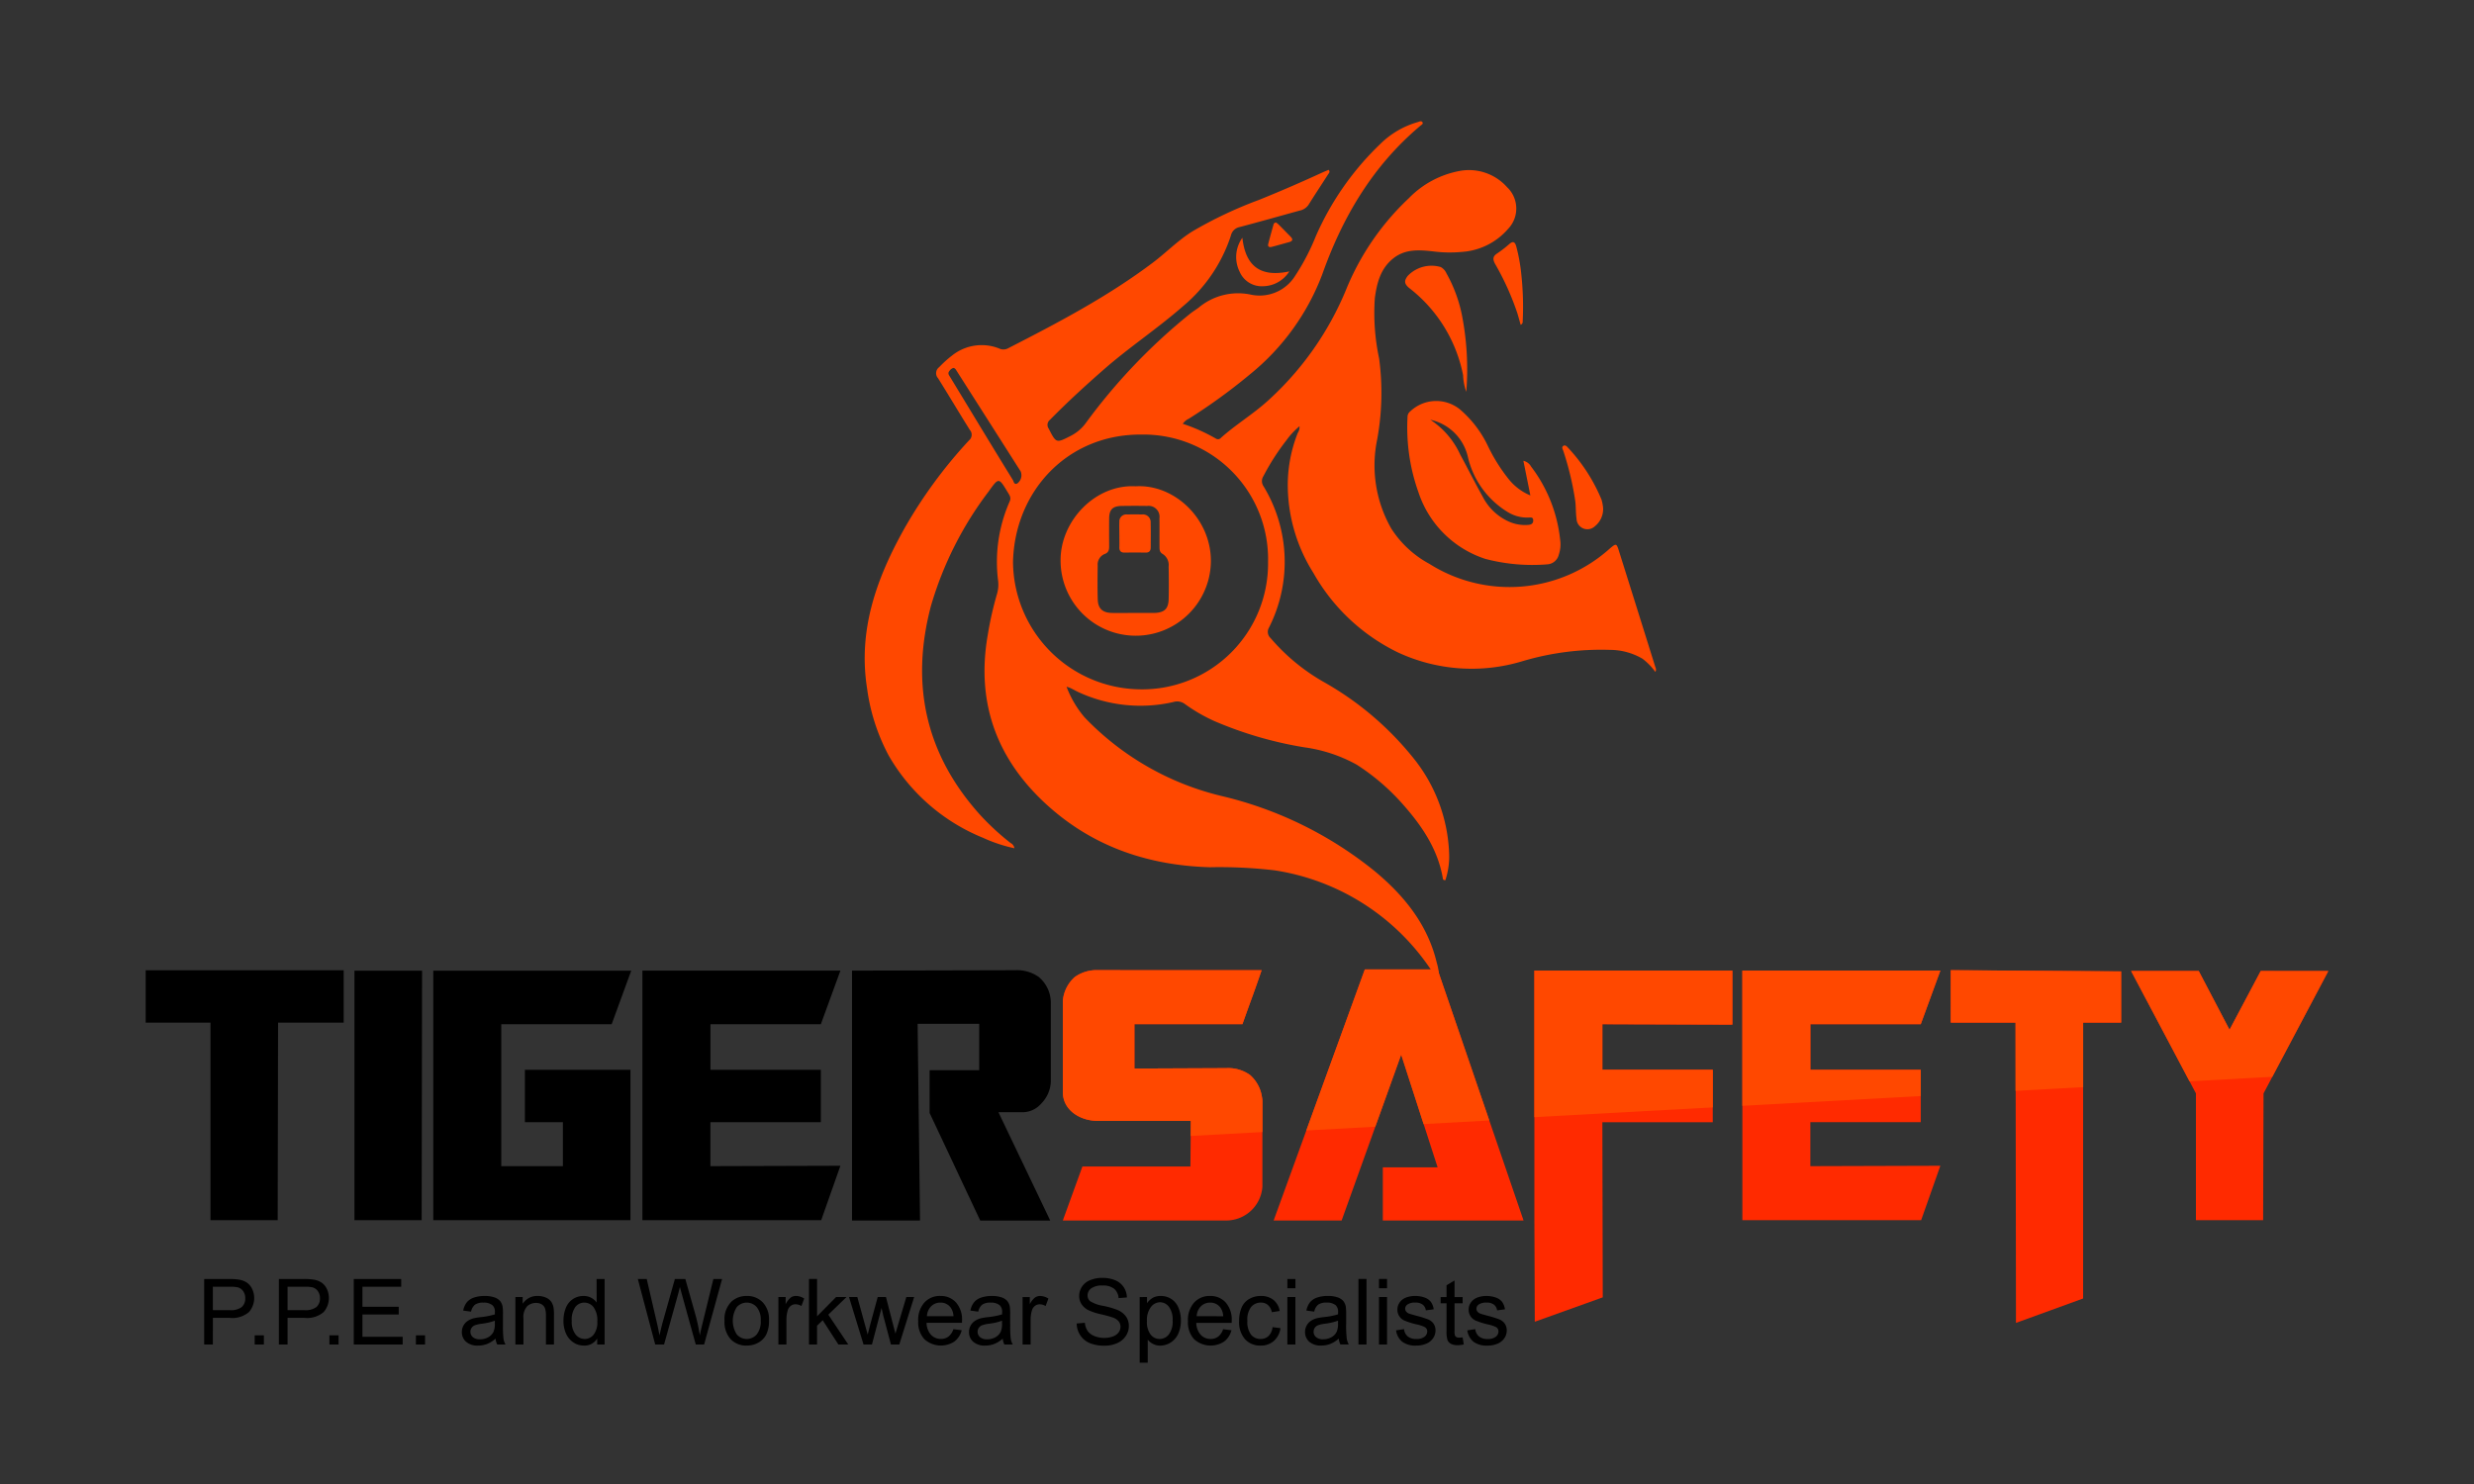
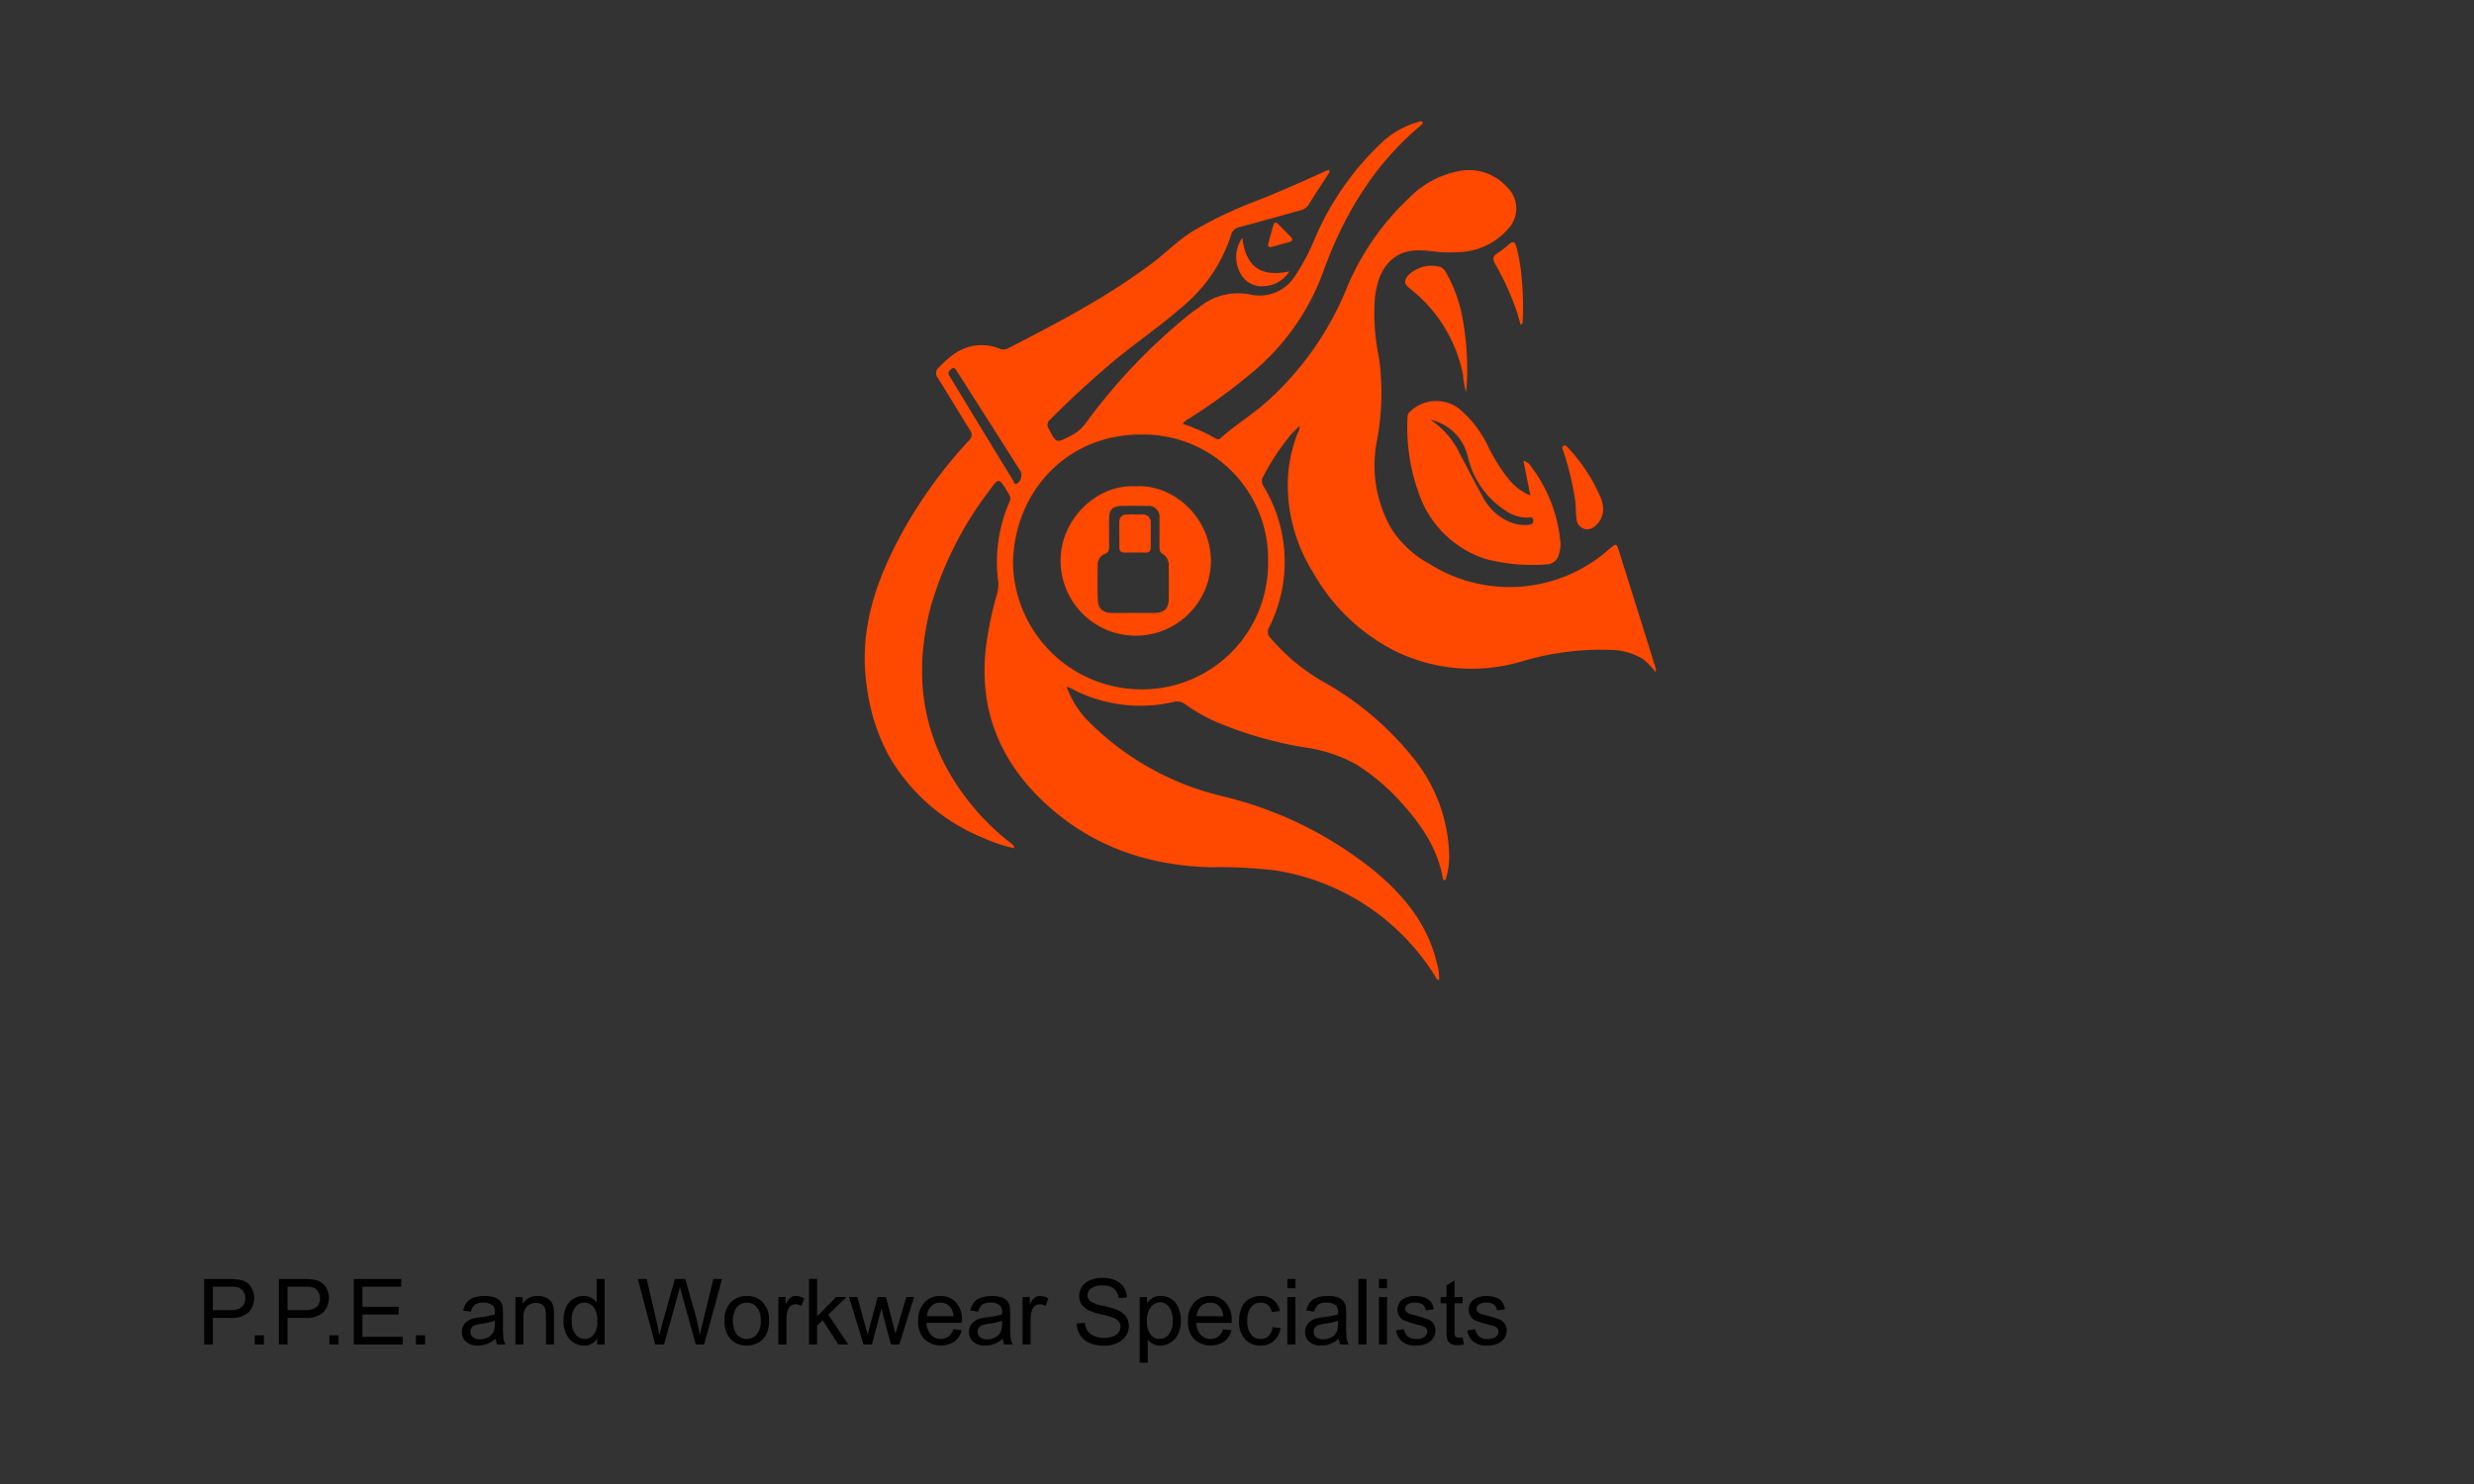
<svg xmlns="http://www.w3.org/2000/svg" id="logo" width="320px" height="192px" viewBox="0 0 300 180">
  <rect x="0" y="0" width="300" height="180" fill="#333333" stroke="none" />
  <defs>
    <style>
      .cls-1 {
        fill: #ff2a00;
      }

      .cls-2 {
        fill: #ff4800;
      }
    </style>
  </defs>
  <title>logo-TigerSafety-full</title>
  <g>
    <g>
-       <path d="M42.984,148h8.148l.049-30.265h-8.2V148Zm-25.318-23.96h7.857V148h8.149l.048-23.96h7.954v-6.354H17.666Zm43.117.194H74.17l2.376-6.5H52.538V148H76.449V129.758h-12.8v6.354h4.607v5.335H60.783ZM124.174,134.9a3.032,3.032,0,0,0,2.11-1.067,4.022,4.022,0,0,0,1.14-2.621v-9.64a4.093,4.093,0,0,0-1.456-3.066,4.563,4.563,0,0,0-2.861-.825l-19.789.049v30.313h8.246l-.291-23.862h7.469v5.626h-6.014V135l6.137,13.047h8.488L121.07,134.9ZM99.536,124.229l2.376-6.5H77.9V148h21.68l2.328-6.6-15.763.048v-5.335H99.536v-6.354H86.149v-5.529Z" />
-       <path class="cls-1" d="M153.032,133.1a4.408,4.408,0,0,0-1.456-2.716,4.558,4.558,0,0,0-2.862-.825l-11.154.049v-5.384h13.1s.631-1.786,1.018-2.837.825-2.288,1.309-3.711H133.2a4.556,4.556,0,0,0-2.862.825,4.323,4.323,0,0,0-1.455,2.88v10.98c0,2.2,1.923,3.6,4.317,3.6h11.2l-.049,5.529H131.254l-2.376,6.548h19.886a4.4,4.4,0,0,0,4.316-4.09V133.541A1.918,1.918,0,0,0,153.032,133.1ZM186.06,148l.049,12.319,8.244-2.958-.048-21.244h13.386v-6.354H194.305v-5.529l15.763.049V117.73H186.059V148ZM165.5,117.584l-11.059,30.459h8.246l7.226-20.128,4.414,13.678h-6.645v6.45H184.75l-10.427-30.459Zm67.416,6.645,2.377-6.5H211.28V148h21.68l2.329-6.6-15.763.048v-5.335h13.386v-6.354H219.526v-5.529Zm41.225-6.45-3.783,7.129-3.735-7.129h-8.2l7.857,14.841V148h8.149l.049-15.375,7.857-14.841Zm-37.587,6.256h7.857l.048,36.424L252.6,157.5V124.035h4.608v-6.208l-20.661-.146Z" />
-       <path class="cls-2" d="M165.5,117.584,158.4,137.12l8.366-.457,3.14-8.748,2.72,8.427,7.967-.436-6.273-18.322ZM153.032,133.1a4.408,4.408,0,0,0-1.456-2.716,4.558,4.558,0,0,0-2.862-.825l-11.154.049v-5.384h13.1s.631-1.786,1.018-2.837.825-2.288,1.309-3.711H133.2a4.556,4.556,0,0,0-2.862.825,4.354,4.354,0,0,0-1.455,2.88v11.171c0,1.973,1.923,3.409,4.317,3.409h11.2l-.015,1.824,8.7-.476v-3.773A3.3,3.3,0,0,0,153.032,133.1Zm33.028,2.406,21.631-1.183v-4.57H194.305v-5.529l15.763.049V117.73H186.059v17.781Zm88.077-17.732-3.783,7.129-3.735-7.129h-8.2l7.088,13.387,10.026-.548,6.8-12.839Zm-37.587,6.256h7.857v8.285l8.2-.448v-7.837h4.608v-6.208l-20.661-.146Zm-25.27,10.1,21.632-1.183v-3.191H219.526v-5.529h13.386l2.377-6.5H211.28Z" />
-     </g>
+       </g>
    <path class="cls-2" d="M177.413,45.487a6.86,6.86,0,0,0,.391,2.04,34.182,34.182,0,0,0-.456-8.926,17.338,17.338,0,0,0-1.951-5.45,1.6,1.6,0,0,0-.695-.761,3.986,3.986,0,0,0-4,1.074c-.433.568-.452.944.173,1.464A17.686,17.686,0,0,1,177.413,45.487ZM200.7,80.82q-2.181-6.987-4.378-13.971c-.3-.961-.341-.967-1.13-.3a18.177,18.177,0,0,1-21.87,1.838,12.542,12.542,0,0,1-4.628-4.3A15.452,15.452,0,0,1,167,53.3a31.436,31.436,0,0,0,.235-9.813,26.374,26.374,0,0,1-.522-7.31c.249-1.858.689-3.612,2.254-4.85,1.448-1.145,3.133-1.021,4.8-.836a15.7,15.7,0,0,0,3.471.067,8.122,8.122,0,0,0,5.647-2.808,3.566,3.566,0,0,0-.134-5.045,6.179,6.179,0,0,0-5.795-1.961,11.5,11.5,0,0,0-6.107,3.286,31.475,31.475,0,0,0-7.589,11.027,37.4,37.4,0,0,1-9.5,13.535c-1.8,1.642-3.9,2.892-5.707,4.515a.46.46,0,0,1-.587.107,21.372,21.372,0,0,0-4.043-1.811,1.8,1.8,0,0,1,.737-.615,69.282,69.282,0,0,0,7.392-5.366,28.58,28.58,0,0,0,8.8-12.18c2.479-6.982,6.152-13.175,11.9-18,.131-.11.379-.223.219-.44-.131-.179-.353-.049-.529,0a10.573,10.573,0,0,0-4.565,2.66,34.77,34.77,0,0,0-7.825,11.2,26.741,26.741,0,0,1-2.5,4.793,5.073,5.073,0,0,1-5.407,2.274,7.446,7.446,0,0,0-6.28,1.572c-.324.241-.667.458-.986.7A70.494,70.494,0,0,0,131.674,51.3a5.164,5.164,0,0,1-1.807,1.553c-1.8.917-1.777.936-2.71-.878a.78.78,0,0,1,.169-1.059c2.1-2.14,4.306-4.157,6.559-6.13,3.067-2.684,6.478-4.938,9.541-7.621a18.693,18.693,0,0,0,5.833-8.589,1.348,1.348,0,0,1,1.067-1.036c2.424-.642,4.837-1.326,7.254-1.991a1.7,1.7,0,0,0,1.109-.732c.77-1.236,1.578-2.448,2.362-3.675.09-.141.284-.287.06-.542-.227.1-.473.194-.712.3q-3.819,1.764-7.719,3.341a50.822,50.822,0,0,0-8.106,3.834c-1.727,1.082-3.139,2.545-4.752,3.762-5.472,4.13-11.514,7.3-17.589,10.412a1.183,1.183,0,0,1-1.074.019,5.734,5.734,0,0,0-5.662.818,13.5,13.5,0,0,0-1.621,1.458.905.905,0,0,0-.124,1.336c1.3,2.079,2.553,4.192,3.854,6.272a.879.879,0,0,1-.1,1.262,57.332,57.332,0,0,0-7.91,10.816c-3.324,5.977-5.558,12.208-4.458,19.236a23.907,23.907,0,0,0,2.633,8.188,23.312,23.312,0,0,0,11.438,9.97,18.392,18.392,0,0,0,3.8,1.265.852.852,0,0,0-.451-.63,30.315,30.315,0,0,1-3.793-3.513c-6.581-7.362-8.374-15.851-5.863-25.3a42.637,42.637,0,0,1,6.958-13.8c1.254-1.749,1.242-1.756,2.342.066.21.346.445.649.232,1.11a18.13,18.13,0,0,0-1.408,9.565,4.042,4.042,0,0,1-.112,1.6,41.7,41.7,0,0,0-1.127,4.965c-1.493,8.452,1.195,15.436,7.556,21.024,5.517,4.848,12.109,7.006,19.378,7.215a57.709,57.709,0,0,1,7.825.373,27.834,27.834,0,0,1,19.5,12.881c.109.167.149.419.459.418a6.428,6.428,0,0,0-.276-2.069c-1.089-4.595-3.886-8.072-7.4-11.02a46.38,46.38,0,0,0-18.708-9.226,33.9,33.9,0,0,1-16.6-9.533A12.618,12.618,0,0,1,129.33,83.3a2.935,2.935,0,0,1,.759.3c.24.122.475.255.72.366a17.921,17.921,0,0,0,11.458,1.189,1.569,1.569,0,0,1,1.427.247,20.344,20.344,0,0,0,3.565,2.062,46.582,46.582,0,0,0,10.919,3.183,18.152,18.152,0,0,1,6.332,2.1,26.538,26.538,0,0,1,5.572,4.777c2.332,2.631,4.286,5.485,4.885,9.06.019.114.092.188.3.173a9.107,9.107,0,0,0,.45-3.373,19.528,19.528,0,0,0-4.291-11.391A37.551,37.551,0,0,0,160.66,82.8a24.182,24.182,0,0,1-6.592-5.411,1.006,1.006,0,0,1-.21-1.224,17.65,17.65,0,0,0-.642-17.185,1.1,1.1,0,0,1-.027-1.2,28.272,28.272,0,0,1,2.788-4.355,9.235,9.235,0,0,1,1.6-1.724,1.286,1.286,0,0,1-.21.816,17.2,17.2,0,0,0-1.211,6.157,20.049,20.049,0,0,0,3.107,10.818,23.576,23.576,0,0,0,10.275,9.653,21.192,21.192,0,0,0,14.99,1.08,33.461,33.461,0,0,1,10.7-1.4,7.841,7.841,0,0,1,3.935,1.07,7.481,7.481,0,0,1,1.563,1.6C200.9,81.212,200.757,81.013,200.7,80.82ZM118.112,50.505q-1.446-2.381-2.89-4.761c-.136-.225-.337-.453-.107-.73a.905.905,0,0,1,.492-.386c.224.031.305.211.405.367q3.881,6.093,7.759,12.189a1.243,1.243,0,0,1-.407,1.453c-.406.2-.43-.231-.543-.415Q120.451,54.373,118.112,50.505ZM153.766,68.15A15.262,15.262,0,0,1,138.33,83.613a15.582,15.582,0,0,1-15.491-15.455c.2-8.542,6.567-15.506,15.556-15.447A15.106,15.106,0,0,1,153.766,68.15Zm29.211-9.994a20.86,20.86,0,0,1-2.569-4.1,13.422,13.422,0,0,0-3.369-4.395,4.566,4.566,0,0,0-6.068.272.8.8,0,0,0-.29.624A23.315,23.315,0,0,0,172,59.7a12.666,12.666,0,0,0,8.115,8.09,22.424,22.424,0,0,0,7.528.66,1.532,1.532,0,0,0,1.384-1.191,3.8,3.8,0,0,0,.162-1.759,17.655,17.655,0,0,0-3.526-8.905,1.415,1.415,0,0,0-.935-.7l.846,4.2A6.635,6.635,0,0,1,182.977,58.156Zm2.944,4.962c.007.381-.238.515-.568.546a4.859,4.859,0,0,1-2.441-.423,6.58,6.58,0,0,1-3.1-2.963c-.945-1.694-1.814-3.43-2.741-5.134a10.061,10.061,0,0,0-3.634-4.234,5.975,5.975,0,0,1,4.548,4.461,10.62,10.62,0,0,0,4.885,6.762,4.5,4.5,0,0,0,2.471.645C185.6,62.767,185.913,62.692,185.921,63.118Zm5.094-2.371c.092.72.053,1.457.157,2.174a1.317,1.317,0,0,0,2.219.917,2.667,2.667,0,0,0,1-2.271,5.506,5.506,0,0,0-.186-.96,20.905,20.905,0,0,0-4.1-6.34c-.132-.156-.349-.342-.559-.167s-.037.4.025.6A36.337,36.337,0,0,1,191.015,60.747Zm-7.987-31.154a13.988,13.988,0,0,1-1.468,1.139c-.553.356-.568.7-.27,1.264a32.981,32.981,0,0,1,2.718,6.032c.134.45.255.9.387,1.371.291-.145.245-.357.252-.532a36.2,36.2,0,0,0-.169-5.568,20.981,20.981,0,0,0-.618-3.415C183.714,29.368,183.5,29.188,183.028,29.593ZM137.707,58.984c-4.9-.264-9.117,4.2-9.1,8.98a9.114,9.114,0,0,0,18.228.062C146.824,62.861,142.368,58.7,137.707,58.984Zm4.006,13.687c-.031,1.183-.519,1.629-1.713,1.675-.054,0-.108,0-.161,0q-1.215,0-2.428,0c-.863,0-1.726.015-2.589,0-1.118-.026-1.669-.518-1.706-1.616-.045-1.374-.027-2.751-.008-4.126a1.379,1.379,0,0,1,.875-1.419c.441-.163.516-.492.514-.9-.006-1.133-.011-2.266,0-3.4.014-1.092.427-1.5,1.532-1.517,1.024-.015,2.05-.019,3.074,0a1.327,1.327,0,0,1,1.493,1.5c.016,1.133,0,2.265.007,3.4,0,.354-.006.707.37.916a1.582,1.582,0,0,1,.738,1.523C141.732,70.028,141.747,71.35,141.713,72.671Zm8.938-43.835a4.011,4.011,0,0,0-.337,4.111,2.919,2.919,0,0,0,2.842,1.771,3.832,3.832,0,0,0,3.191-1.8C152.789,33.685,151.026,32.227,150.651,28.836Zm5.84-.138c-.493-.5-.978-1-1.472-1.491a2.347,2.347,0,0,0-.273-.211.306.306,0,0,0-.322.262c-.22.775-.44,1.55-.636,2.331-.089.356.145.429.426.356.7-.182,1.4-.384,2.1-.575C156.759,29.247,156.821,29.03,156.491,28.7ZM138.505,62.4q-.925-.012-1.852,0a.842.842,0,0,0-.919.9c-.022.509,0,1.02,0,1.529h0c0,.51.013,1.021,0,1.53-.015.478.192.679.671.669.832-.017,1.664-.014,2.5,0,.446.007.635-.206.634-.632,0-.993.02-1.986-.009-2.978A.935.935,0,0,0,138.505,62.4Z" />
    <path d="M156.107,163.081h.976v-5.758h-.976Zm-95.116-2.413v-1.3a5.446,5.446,0,0,0-.049-.9,1.532,1.532,0,0,0-.3-.664,1.58,1.58,0,0,0-.678-.436,3.449,3.449,0,0,0-1.2-.174,3.862,3.862,0,0,0-1.307.2,1.876,1.876,0,0,0-.862.581,2.377,2.377,0,0,0-.428.989l.954.13a1.481,1.481,0,0,1,.485-.854A1.725,1.725,0,0,1,58.622,158a1.63,1.63,0,0,1,1.111.331,1.074,1.074,0,0,1,.277.84c0,.036,0,.121,0,.255a8.952,8.952,0,0,1-1.741.336,7.068,7.068,0,0,0-.867.146,2.369,2.369,0,0,0-.7.32,1.6,1.6,0,0,0-.505.561,1.58,1.58,0,0,0-.192.773,1.526,1.526,0,0,0,.51,1.184,2.086,2.086,0,0,0,1.458.464,3,3,0,0,0,1.076-.19,3.638,3.638,0,0,0,1.044-.65,2.072,2.072,0,0,0,.2.71H61.3a2.16,2.16,0,0,1-.246-.691A13.68,13.68,0,0,1,60.991,160.668Zm-.986-.119a2.352,2.352,0,0,1-.158.976,1.516,1.516,0,0,1-.645.675,2.018,2.018,0,0,1-1,.247,1.27,1.27,0,0,1-.865-.261.864.864,0,0,1-.16-1.114.852.852,0,0,1,.385-.317,3.722,3.722,0,0,1,.852-.195,7.139,7.139,0,0,0,1.594-.369Zm107.211,2.532h.976v-5.758h-.976Zm5.977-3.039a12.092,12.092,0,0,0-1.445-.452q-.716-.2-.862-.25a.863.863,0,0,1-.374-.26.541.541,0,0,1-.119-.342.648.648,0,0,1,.287-.52,1.6,1.6,0,0,1,.96-.222,1.381,1.381,0,0,1,.881.249,1.046,1.046,0,0,1,.377.694l.954-.13a2.076,2.076,0,0,0-.336-.892,1.622,1.622,0,0,0-.757-.529,3.332,3.332,0,0,0-1.19-.195,2.941,2.941,0,0,0-.843.117,2,2,0,0,0-.621.284,1.587,1.587,0,0,0-.479.545,1.48,1.48,0,0,0-.176.713,1.418,1.418,0,0,0,.843,1.32,9.09,9.09,0,0,0,1.488.469,4.213,4.213,0,0,1,1,.331.592.592,0,0,1,.288.52.821.821,0,0,1-.326.643,1.527,1.527,0,0,1-1,.274,1.575,1.575,0,0,1-1.038-.309,1.348,1.348,0,0,1-.453-.889l-.965.151a2.168,2.168,0,0,0,.751,1.383,2.7,2.7,0,0,0,1.71.466,3,3,0,0,0,1.215-.236,1.839,1.839,0,0,0,.821-.667,1.635,1.635,0,0,0,.285-.919,1.431,1.431,0,0,0-.233-.834A1.469,1.469,0,0,0,173.193,160.042ZM66.825,157.871a1.511,1.511,0,0,0-.653-.491,2.4,2.4,0,0,0-.957-.187,2.07,2.07,0,0,0-1.833.949v-.819H62.5v5.758h.976v-3.145a1.954,1.954,0,0,1,.452-1.5,1.582,1.582,0,0,1,1.077-.4,1.287,1.287,0,0,1,.68.176.943.943,0,0,1,.4.472,2.625,2.625,0,0,1,.114.892v3.5h.976v-3.54a5.479,5.479,0,0,0-.055-.949A1.878,1.878,0,0,0,66.825,157.871Zm5.524.114a1.92,1.92,0,0,0-1.588-.792,2.307,2.307,0,0,0-1.285.374,2.272,2.272,0,0,0-.862,1.076,4.087,4.087,0,0,0-.287,1.564,3.658,3.658,0,0,0,.317,1.565,2.5,2.5,0,0,0,.894,1.06,2.258,2.258,0,0,0,1.266.379,1.791,1.791,0,0,0,1.611-.857v.727h.9v-7.948h-.971Zm-.366,3.9a1.381,1.381,0,0,1-1.087.523,1.407,1.407,0,0,1-1.1-.548,2.5,2.5,0,0,1-.466-1.654,2.624,2.624,0,0,1,.436-1.675A1.352,1.352,0,0,1,70.853,158a1.4,1.4,0,0,1,1.122.553,2.706,2.706,0,0,1,.456,1.735A2.41,2.41,0,0,1,71.983,161.886Zm95.233-5.631h.976v-1.122h-.976ZM85.258,160.24q-.245.976-.4,1.729a21.141,21.141,0,0,0-.618-2.813l-1.138-4.023H81.837L80.324,160.5q-.054.195-.357,1.469-.141-.807-.336-1.626l-1.209-5.21H77.343l2.109,7.948h1.073l1.686-6.056q.108-.384.233-.932.039.173.25.932l1.675,6.056h1.014l2.179-7.948H86.505Zm-41.307-.8h4.4v-.933h-4.4v-2.434h4.7v-.938H42.9v7.948h5.931v-.938h-4.88Zm-14-3.858a2.4,2.4,0,0,0-.981-.371,7.189,7.189,0,0,0-1.209-.076h-3v7.948h1.052V159.85h2.038a3.094,3.094,0,0,0,2.331-.7,2.584,2.584,0,0,0,.4-2.8A1.942,1.942,0,0,0,29.947,155.58Zm-.634,2.952a2.179,2.179,0,0,1-1.447.38H25.811v-2.841h2.033a4.5,4.5,0,0,1,.981.07,1.181,1.181,0,0,1,.664.469,1.439,1.439,0,0,1,.252.854A1.35,1.35,0,0,1,29.313,158.532Zm153.159,2.023a1.466,1.466,0,0,0-.642-.513,12.092,12.092,0,0,0-1.445-.452c-.477-.131-.765-.214-.862-.25a.857.857,0,0,1-.374-.26.536.536,0,0,1-.12-.342.647.647,0,0,1,.288-.52,1.594,1.594,0,0,1,.959-.222,1.377,1.377,0,0,1,.881.249,1.042,1.042,0,0,1,.377.694l.954-.13a2.051,2.051,0,0,0-.336-.892,1.619,1.619,0,0,0-.756-.529,3.34,3.34,0,0,0-1.19-.195,2.941,2.941,0,0,0-.843.117,2,2,0,0,0-.621.284,1.59,1.59,0,0,0-.48.545,1.491,1.491,0,0,0-.176.713,1.418,1.418,0,0,0,.843,1.32,9.157,9.157,0,0,0,1.488.469,4.227,4.227,0,0,1,1,.331.593.593,0,0,1,.287.52.819.819,0,0,1-.325.643,1.528,1.528,0,0,1-1,.274,1.579,1.579,0,0,1-1.038-.309,1.356,1.356,0,0,1-.453-.889l-.965.151a2.173,2.173,0,0,0,.751,1.383,2.706,2.706,0,0,0,1.711.466,2.991,2.991,0,0,0,1.214-.236,1.836,1.836,0,0,0,.822-.667,1.641,1.641,0,0,0,.284-.919A1.431,1.431,0,0,0,182.472,160.555ZM30.885,163.081H32v-1.112H30.885Zm9.06,0h1.111v-1.112H39.945Zm-.938-7.5a2.4,2.4,0,0,0-.982-.371,7.189,7.189,0,0,0-1.209-.076h-3v7.948H34.87V159.85h2.039a3.094,3.094,0,0,0,2.331-.7,2.589,2.589,0,0,0,.4-2.8A1.951,1.951,0,0,0,39.007,155.58Zm-.635,2.952a2.177,2.177,0,0,1-1.447.38H34.87v-2.841H36.9a4.516,4.516,0,0,1,.982.07,1.184,1.184,0,0,1,.664.469,1.439,1.439,0,0,1,.252.854A1.351,1.351,0,0,1,38.372,158.532Zm138.559,3.714a.65.65,0,0,1-.333-.07.406.406,0,0,1-.168-.19,1.681,1.681,0,0,1-.052-.537v-3.367h.982v-.759h-.982v-2.011l-.97.585v1.426h-.716v.759h.716V161.4a3.515,3.515,0,0,0,.119,1.152.947.947,0,0,0,.412.442,1.67,1.67,0,0,0,.824.168,3.6,3.6,0,0,0,.737-.087l-.14-.862A3.24,3.24,0,0,1,176.931,162.246Zm-126.5.835h1.112v-1.112H50.435Zm72.064-2.413v-1.3a5.446,5.446,0,0,0-.049-.9,1.533,1.533,0,0,0-.3-.664,1.57,1.57,0,0,0-.677-.436,3.453,3.453,0,0,0-1.2-.174,3.858,3.858,0,0,0-1.307.2,1.876,1.876,0,0,0-.862.581,2.351,2.351,0,0,0-.428.989l.954.13a1.475,1.475,0,0,1,.485-.854A1.725,1.725,0,0,1,120.13,158a1.63,1.63,0,0,1,1.111.331,1.078,1.078,0,0,1,.277.84q0,.054-.006.255a8.923,8.923,0,0,1-1.74.336,7.127,7.127,0,0,0-.868.146,2.393,2.393,0,0,0-.7.32,1.6,1.6,0,0,0-.7,1.334,1.525,1.525,0,0,0,.509,1.184,2.09,2.09,0,0,0,1.459.464,3.007,3.007,0,0,0,1.076-.19,3.621,3.621,0,0,0,1.043-.65,2.05,2.05,0,0,0,.2.71h1.019a2.187,2.187,0,0,1-.247-.691A13.97,13.97,0,0,1,122.5,160.668Zm-.987-.119a2.354,2.354,0,0,1-.157.976,1.527,1.527,0,0,1-.645.675,2.018,2.018,0,0,1-1,.247,1.269,1.269,0,0,1-.865-.261.861.861,0,0,1-.16-1.114.847.847,0,0,1,.385-.317,3.71,3.71,0,0,1,.851-.195,7.125,7.125,0,0,0,1.594-.369Zm3.988-3.161a2.382,2.382,0,0,0-.621.808v-.873H124v5.758h.975v-3.015a3.812,3.812,0,0,1,.163-1.138,1.037,1.037,0,0,1,.363-.534.933.933,0,0,1,.575-.192,1.4,1.4,0,0,1,.716.211l.336-.905a1.9,1.9,0,0,0-1-.315A1.081,1.081,0,0,0,125.5,157.388Zm16.56.185a2.276,2.276,0,0,0-1.3-.38,1.946,1.946,0,0,0-.96.22,2.185,2.185,0,0,0-.71.658v-.748H138.2v7.965h.975v-2.8a2,2,0,0,0,.638.52,1.838,1.838,0,0,0,.875.206,2.413,2.413,0,0,0,2.193-1.461,3.84,3.84,0,0,0,.317-1.591,3.922,3.922,0,0,0-.287-1.516A2.333,2.333,0,0,0,142.06,157.573Zm-.323,4.285a1.41,1.41,0,0,1-1.114.551,1.379,1.379,0,0,1-1.09-.532,2.5,2.5,0,0,1-.45-1.642,2.61,2.61,0,0,1,.48-1.7,1.407,1.407,0,0,1,1.1-.582,1.362,1.362,0,0,1,1.082.547,2.543,2.543,0,0,1,.453,1.648A2.609,2.609,0,0,1,141.737,161.858Zm-6.2-2.962a10.4,10.4,0,0,0-1.759-.507,4.2,4.2,0,0,1-1.586-.567.9.9,0,0,1-.309-.705,1.051,1.051,0,0,1,.436-.843,2.225,2.225,0,0,1,1.391-.35,2.143,2.143,0,0,1,1.385.385,1.632,1.632,0,0,1,.551,1.139l1.008-.076a2.4,2.4,0,0,0-.39-1.252,2.249,2.249,0,0,0-1.039-.838,3.973,3.973,0,0,0-1.558-.285,3.8,3.8,0,0,0-1.459.271,2.118,2.118,0,0,0-1,.795,2.019,2.019,0,0,0-.342,1.125,1.8,1.8,0,0,0,.28.989,2.144,2.144,0,0,0,.848.74,7.182,7.182,0,0,0,1.534.5,14.178,14.178,0,0,1,1.415.388,1.6,1.6,0,0,1,.716.469,1.038,1.038,0,0,1,.217.653,1.14,1.14,0,0,1-.225.681,1.479,1.479,0,0,1-.686.49,2.927,2.927,0,0,1-1.063.179,3.012,3.012,0,0,1-1.219-.236,1.782,1.782,0,0,1-.8-.618,2.188,2.188,0,0,1-.328-.978l-.992.086a2.682,2.682,0,0,0,.436,1.429,2.538,2.538,0,0,0,1.144.946,4.566,4.566,0,0,0,1.808.315,3.635,3.635,0,0,0,1.532-.312,2.394,2.394,0,0,0,1.043-.873,2.165,2.165,0,0,0,.364-1.2,1.978,1.978,0,0,0-.331-1.13A2.41,2.41,0,0,0,135.532,158.9Zm20.575-2.641h.976v-1.122h-.976Zm-2.288,5.8a1.367,1.367,0,0,1-.959.353,1.451,1.451,0,0,1-1.161-.526,2.6,2.6,0,0,1-.444-1.686,2.505,2.505,0,0,1,.461-1.673,1.514,1.514,0,0,1,1.2-.528,1.243,1.243,0,0,1,.832.292,1.585,1.585,0,0,1,.48.873l.949-.146a2.182,2.182,0,0,0-.765-1.348,2.389,2.389,0,0,0-1.534-.474,2.8,2.8,0,0,0-1.375.35,2.154,2.154,0,0,0-.94,1.049,4.007,4.007,0,0,0-.309,1.632,3.137,3.137,0,0,0,.718,2.215,2.471,2.471,0,0,0,1.9.772,2.348,2.348,0,0,0,1.592-.561,2.489,2.489,0,0,0,.805-1.553l-.96-.125A1.748,1.748,0,0,1,153.819,162.056Zm-63.264-4.863a2.677,2.677,0,0,0-1.811.64,2.966,2.966,0,0,0-.889,2.369,3.1,3.1,0,0,0,.745,2.234,2.589,2.589,0,0,0,1.955.775,2.828,2.828,0,0,0,1.391-.352,2.361,2.361,0,0,0,.97-.99,3.809,3.809,0,0,0,.333-1.748,2.962,2.962,0,0,0-.753-2.15A2.586,2.586,0,0,0,90.555,157.193Zm1.209,4.663a1.605,1.605,0,0,1-2.423,0,3.075,3.075,0,0,1,0-3.309,1.608,1.608,0,0,1,2.42,0,2.378,2.378,0,0,1,.486,1.619A2.51,2.51,0,0,1,91.764,161.856Zm54.975-4.663a2.531,2.531,0,0,0-1.941.8,3.179,3.179,0,0,0-.748,2.255,3.037,3.037,0,0,0,.74,2.182,2.993,2.993,0,0,0,3.651.29,2.459,2.459,0,0,0,.884-1.371l-1.009-.125a1.871,1.871,0,0,1-.6.9,1.49,1.49,0,0,1-.916.282,1.6,1.6,0,0,1-1.2-.5,2.214,2.214,0,0,1-.537-1.454h4.294c0-.115,0-.2,0-.26a3.124,3.124,0,0,0-.732-2.212A2.462,2.462,0,0,0,146.739,157.193Zm-1.627,2.456a1.789,1.789,0,0,1,.507-1.2,1.552,1.552,0,0,1,1.13-.449,1.492,1.492,0,0,1,1.209.563,1.947,1.947,0,0,1,.369,1.09Zm-36.2,1-.331,1.112-.287-1.1-.862-3.34h-1l-.916,3.372c-.185.731-.284,1.126-.3,1.188l-.341-1.236-.916-3.324h-1.009l1.762,5.758h1.02l1.165-4.429.222.981.917,3.448h1.013l1.8-5.758h-.948Zm-6.262-3.329h-1.263l-2.31,2.342v-4.532H98.1v7.948h.976V160.8l.689-.662,1.9,2.944h1.2l-2.423-3.622Zm-6.763.065a2.382,2.382,0,0,0-.621.808v-.873h-.878v5.758h.976v-3.015a3.812,3.812,0,0,1,.162-1.138,1.043,1.043,0,0,1,.363-.534.933.933,0,0,1,.575-.192,1.4,1.4,0,0,1,.716.211l.336-.905a1.9,1.9,0,0,0-1-.315A1.081,1.081,0,0,0,95.882,157.388Zm18.143-.195a2.534,2.534,0,0,0-1.941.8,3.179,3.179,0,0,0-.748,2.255,3.042,3.042,0,0,0,.74,2.182,2.993,2.993,0,0,0,3.651.29,2.459,2.459,0,0,0,.884-1.371l-1.008-.125a1.878,1.878,0,0,1-.6.9,1.494,1.494,0,0,1-.916.282,1.6,1.6,0,0,1-1.2-.5,2.214,2.214,0,0,1-.537-1.454h4.294c0-.115.006-.2.006-.26a3.124,3.124,0,0,0-.732-2.212A2.462,2.462,0,0,0,114.025,157.193Zm-1.627,2.456a1.789,1.789,0,0,1,.507-1.2,1.556,1.556,0,0,1,1.131-.449,1.5,1.5,0,0,1,1.209.563,1.955,1.955,0,0,1,.368,1.09Zm52.324,3.432h.976v-7.948h-.976Zm-1.491-2.413v-1.3a5.446,5.446,0,0,0-.049-.9,1.543,1.543,0,0,0-.3-.664,1.58,1.58,0,0,0-.678-.436,3.449,3.449,0,0,0-1.2-.174,3.858,3.858,0,0,0-1.307.2,1.876,1.876,0,0,0-.862.581,2.364,2.364,0,0,0-.428.989l.954.13a1.475,1.475,0,0,1,.485-.854,1.725,1.725,0,0,1,1.017-.241,1.63,1.63,0,0,1,1.111.331,1.078,1.078,0,0,1,.277.84q0,.054-.006.255a8.923,8.923,0,0,1-1.74.336,7.068,7.068,0,0,0-.867.146,2.387,2.387,0,0,0-.7.32,1.6,1.6,0,0,0-.5.561,1.58,1.58,0,0,0-.192.773,1.529,1.529,0,0,0,.509,1.184,2.09,2.09,0,0,0,1.459.464,3,3,0,0,0,1.076-.19,3.621,3.621,0,0,0,1.043-.65,2.1,2.1,0,0,0,.2.71h1.019a2.187,2.187,0,0,1-.247-.691A13.97,13.97,0,0,1,163.231,160.668Zm-.987-.119a2.354,2.354,0,0,1-.157.976,1.516,1.516,0,0,1-.645.675,2.018,2.018,0,0,1-1,.247,1.269,1.269,0,0,1-.865-.261.864.864,0,0,1-.16-1.114.847.847,0,0,1,.385-.317,3.71,3.71,0,0,1,.851-.195,7.111,7.111,0,0,0,1.594-.369Z" />
  </g>
-   <path fill="#ffffff" stroke="none" d="M0,0h300v180h-300zM0,0v180h300v-180z" />
</svg>